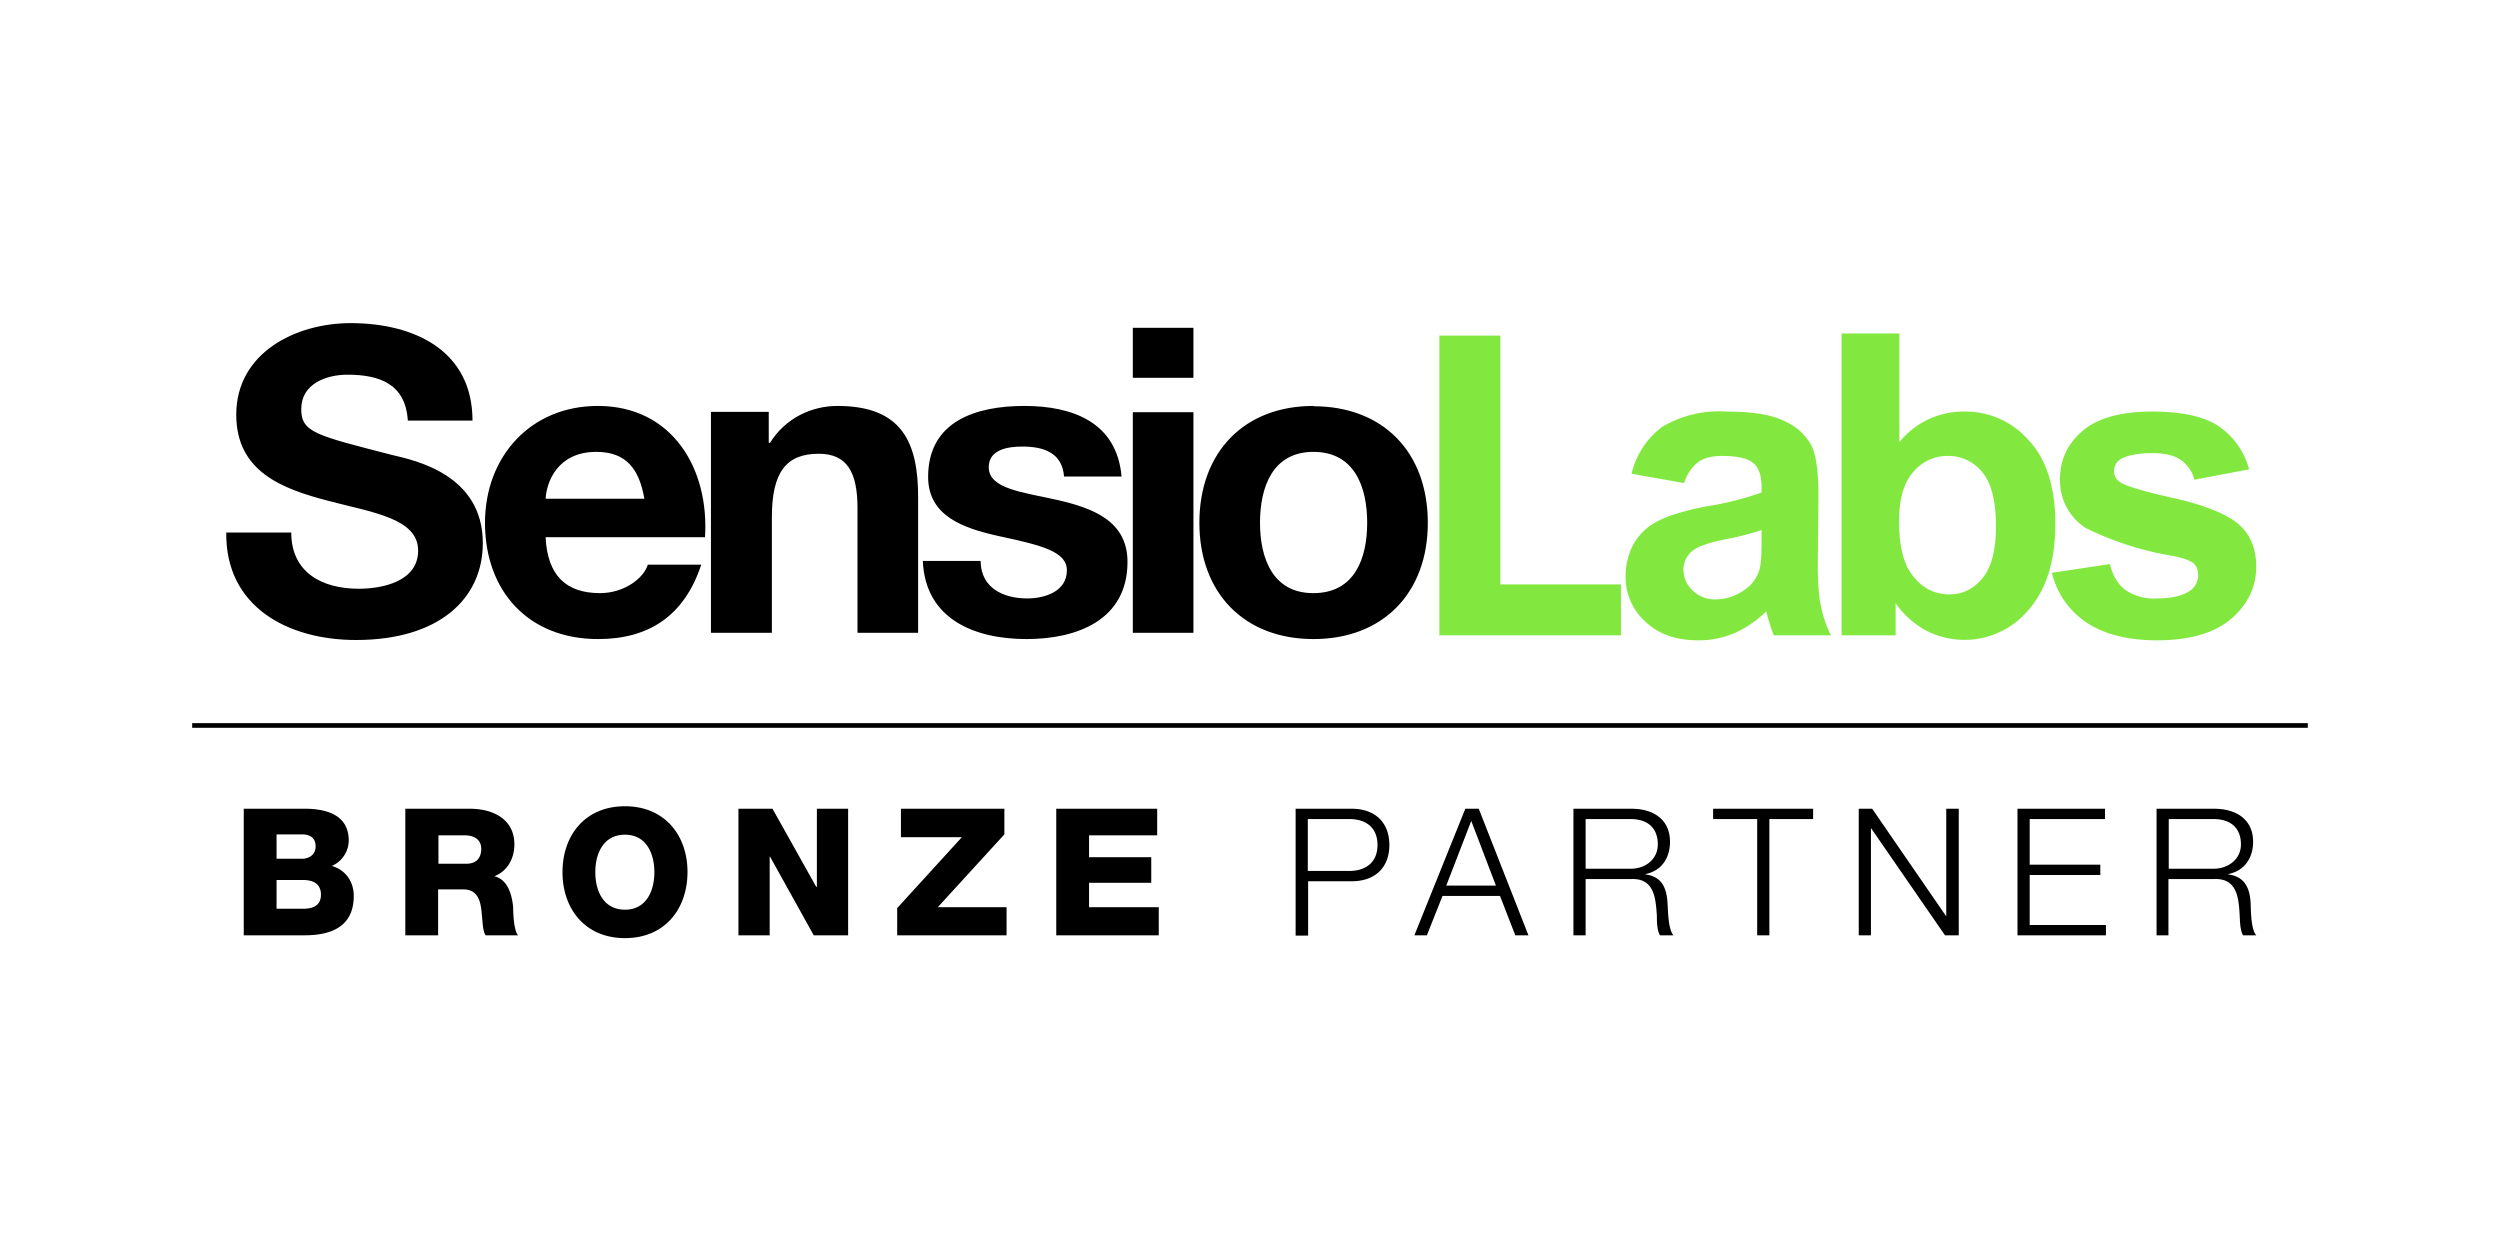
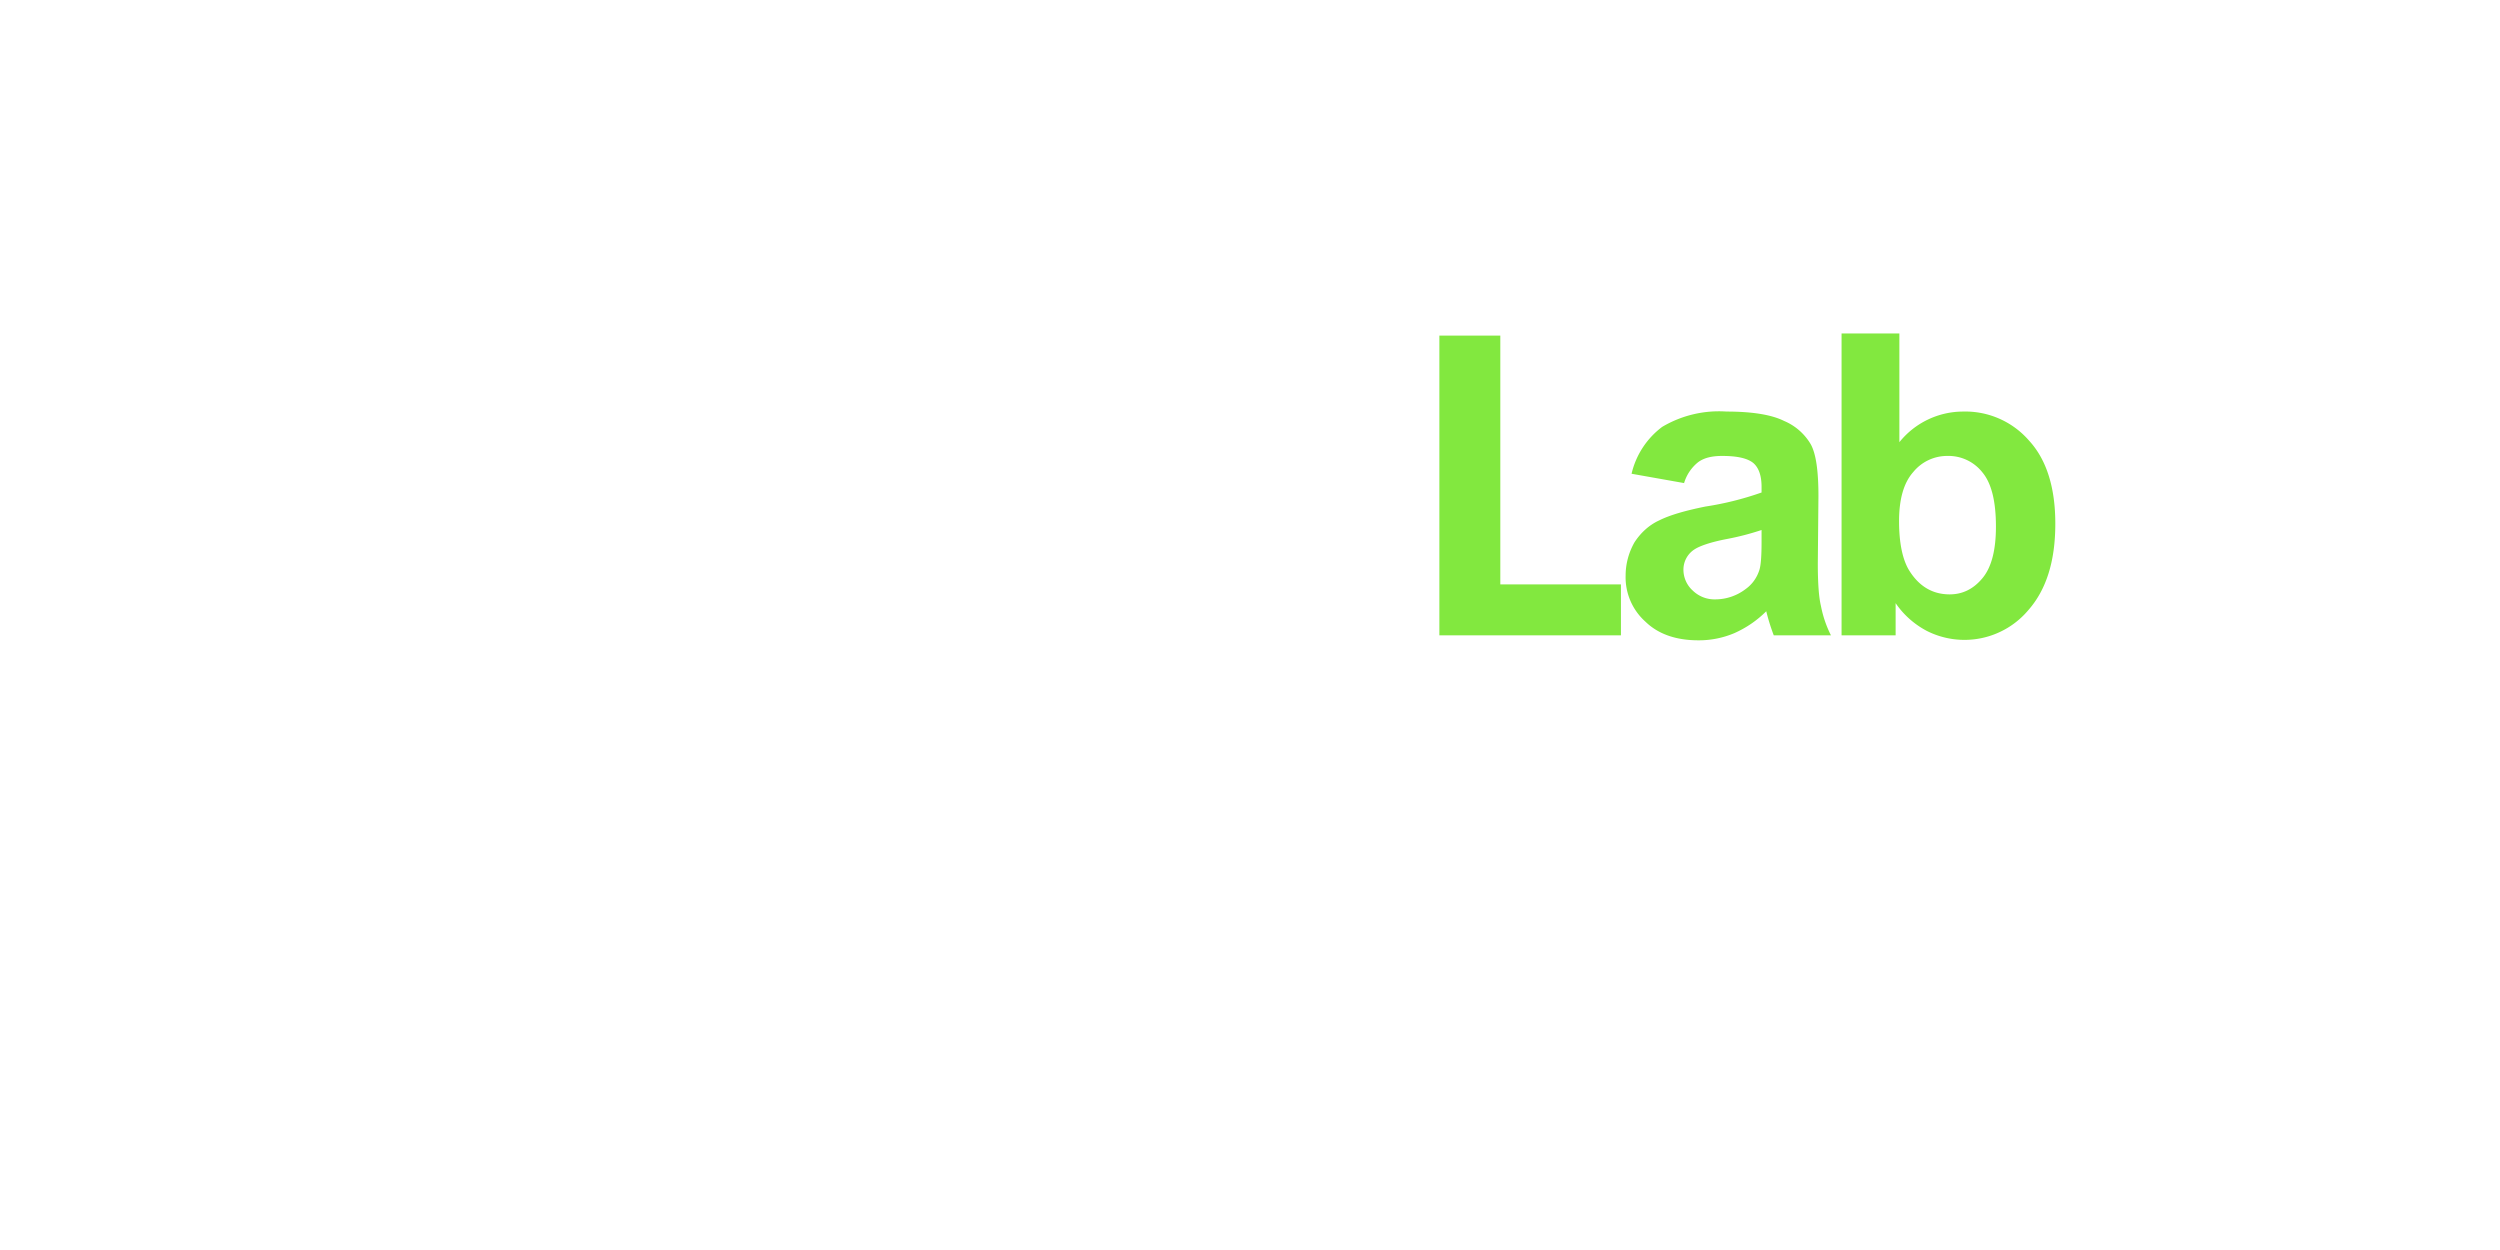
<svg xmlns="http://www.w3.org/2000/svg" fill="none" viewBox="0 0 800 400">
-   <path fill="#000" d="M93.2 170.4c0 12.9 10 18 21.6 18 7.5 0 19-2.3 19-12.2 0-10.4-14.7-12.2-29-16-14.5-3.8-29.2-9.3-29.2-27.5 0-19.8 19-29.3 36.6-29.3 20.4 0 39 8.8 39 31.2h-20.7c-.7-11.7-9-14.7-19.3-14.7-6.8 0-14.8 2.9-14.8 11 0 7.5 4.7 8.4 29.1 14.7 7.2 1.7 29 6.2 29 28.2 0 17.8-14 31-40.6 31-21.6 0-41.8-10.5-41.5-34.4h20.8Zm81.4 1.6c.6 12.2 6.6 17.8 17.4 17.8 7.8 0 14-4.8 15.3-9.1h17.1c-5.5 16.6-17 23.8-33 23.8-22.4 0-36.2-15.4-36.2-37.2 0-21.2 14.6-37.4 36.1-37.4 24 0 35.7 20.3 34.3 42h-51Zm31.6-12.4c-1.7-9.8-6-15-15.4-15-12.3 0-15.9 9.5-16.2 15h31.6Zm21.2-27.8H246v9.9h.4c5-8 13.4-11.8 21.6-11.8 20.6 0 25.8 11.6 25.8 29.2v43.4h-19.4v-39.9c0-11.6-3.4-17.4-12.4-17.4-10.5 0-15 6-15 20.3v37h-19.5v-70.7Zm86.4 47.8c.1 8.5 7.2 11.9 14.9 11.9 5.6 0 12.7-2.2 12.7-9 0-6-8-8-22-11-11.2-2.5-22.4-6.4-22.4-18.9 0-18 15.6-22.7 30.8-22.7 15.4 0 29.6 5.2 31.1 22.6h-18.4c-.6-7.5-6.3-9.6-13.3-9.6-4.4 0-10.8.8-10.8 6.6 0 7 11 8 22 10.5 11.3 2.6 22.4 6.7 22.4 19.8 0 18.6-16.1 24.7-32.3 24.7-16.4 0-32.4-6.2-33.2-25h18.5Zm68.1-58.7h-19.4v-16h19.4v16Zm-19.4 11h19.4v70.6h-19.4v-70.7Zm57.8-1.9c22.3 0 36.6 14.7 36.6 37.3 0 22.4-14.3 37.2-36.6 37.2-22.2 0-36.5-14.8-36.5-37.2 0-22.6 14.3-37.4 36.5-37.4Zm0 59.8c13.3 0 17.2-11.3 17.2-22.5 0-11.4-4-22.7-17.2-22.7-13.1 0-17.1 11.3-17.1 22.7 0 11.2 4 22.5 17 22.5Z" />
  <path fill="#82E83F" d="M460.6 203.3v-95.9h19.5V187h38.6v16.3h-58Zm78.4-48.7-16.9-3a26.2 26.2 0 0 1 9.8-15 35.6 35.6 0 0 1 20.6-4.9c8.2 0 14.4 1 18.4 3a18 18 0 0 1 8.5 7.4c1.7 3 2.5 8.5 2.5 16.6l-.2 21.6c0 6.1.3 10.7 1 13.6a36 36 0 0 0 3.2 9.4h-18.3a66.7 66.7 0 0 1-2.4-7.7c-3 3-6.4 5.3-10.2 7a29 29 0 0 1-11.5 2.3c-7.2 0-12.9-2-17-6a19 19 0 0 1-6.3-14.7c0-3.8 1-7.4 2.8-10.6 2-3.1 4.7-5.6 8-7.1 3.4-1.7 8.3-3.1 14.7-4.4a98.4 98.4 0 0 0 18-4.5v-1.8c0-3.6-.9-6.1-2.6-7.6-1.8-1.5-5-2.3-10-2.3-3.3 0-5.8.6-7.7 2a13.5 13.5 0 0 0-4.5 6.7Zm24.7 15a85 85 0 0 1-11.2 2.9c-5.2 1-8.5 2.2-10.1 3.2a7.7 7.7 0 0 0-3.7 6.6 9 9 0 0 0 3 6.7 10 10 0 0 0 7.3 2.8 16 16 0 0 0 9.6-3.3c2.1-1.5 3.6-3.6 4.4-6.1.5-1.6.7-4.6.7-9v-3.7Zm25.6 33.7v-96.6h18.5v34.8a26.2 26.2 0 0 1 20.3-9.8 27 27 0 0 1 21.2 9.3c5.6 6.1 8.4 15 8.4 26.6 0 12-2.9 21.1-8.6 27.6a26.7 26.7 0 0 1-32.5 6.7c-4-2.1-7.5-5.2-10-8.9v10.3h-17.3Zm18.4-36.5c0 7.2 1.2 12.6 3.4 16 3.2 5 7.5 7.4 12.8 7.4 4.1 0 7.6-1.7 10.5-5.2 2.9-3.5 4.3-9 4.3-16.5 0-8-1.4-13.8-4.3-17.3a13.8 13.8 0 0 0-11.2-5.3 14 14 0 0 0-11 5.2c-3 3.4-4.5 8.6-4.5 15.7Z" />
-   <path fill="#82E83F" d="m656.6 183.3 18.6-2.8c.8 3.6 2.4 6.3 4.8 8.2a16 16 0 0 0 10.2 2.8c4.8 0 8.4-.9 10.8-2.6a6 6 0 0 0 2.4-5 4.9 4.9 0 0 0-1.3-3.5c-1-.9-3-1.7-6.2-2.4a99.7 99.7 0 0 1-28.4-9 18 18 0 0 1-8.3-15.8c0-6 2.4-11.2 7.2-15.3 4.8-4.1 12.2-6.2 22.3-6.2 9.6 0 16.7 1.6 21.3 4.7a24 24 0 0 1 9.7 13.8l-17.5 3.3a11 11 0 0 0-4.3-6.3c-2-1.4-5-2.2-8.9-2.2-4.9 0-8.4.7-10.5 2a4.4 4.4 0 0 0-2 3.8 4 4 0 0 0 1.8 3.4c1.6 1.2 7.4 3 17.3 5.2 9.8 2.2 16.7 5 20.6 8.2 3.9 3.3 5.8 8 5.8 13.8 0 6.4-2.7 12-8 16.6-5.4 4.6-13.3 6.9-23.8 6.9-9.5 0-17-2-22.7-5.8a26.7 26.7 0 0 1-10.9-15.8Z" />
-   <path fill="#000" d="M738.5 231.4h-677v1.5h677v-1.5ZM78 258.8h19c7-.1 14.6 1.7 14.6 10.2a9 9 0 0 1-5.4 8.1c4.4 1.3 7 5 7 9.6 0 9.7-7 12.6-15.8 12.6H78v-40.5Zm10.5 16h8.2c1.8 0 4.3-1 4.3-4 0-2.8-2-3.8-4.3-3.8h-8.2v7.8Zm0 16H97c3.3 0 5.7-1.1 5.7-4.5 0-3.5-2.5-4.7-5.7-4.7h-8.5v9.3Zm41.2-32h20.7c7.2 0 14.2 3.2 14.2 11.4 0 4.4-2.1 8.5-6.4 10.2 4.4 1.1 5.6 6 6 9.8 0 1.7.2 7.7 1.6 9.1h-10.4c-1-1.3-1-5.3-1.2-6.4-.3-4.1-1-8.3-6-8.3h-8v14.7h-10.5v-40.5Zm10.6 17.6h8.9c3.1 0 4.8-1.7 4.8-4.8 0-3-2.4-4.3-5.3-4.3h-8.4v9.1ZM200 258c12.7 0 20 9.3 20 21 0 11.8-7.2 21.2-20 21.2s-20-9.4-20-21.1c0-11.8 7.2-21.1 20-21.1Zm0 33.1c6.8 0 9.4-6 9.4-12s-2.6-12-9.4-12c-6.9 0-9.5 6-9.5 12s2.6 12 9.5 12Zm36.3-32.3h10.9l14 25h.2v-25h10v40.5h-11l-14-25.2h-.1v25.2h-10v-40.5Zm50.7 31.9 20.8-22.8h-19.5v-9.1h33.1v8.2l-21.3 23.3h22v9h-35v-8.6Zm51-31.9h32.3v8.5h-21.8v7h19.9v8.2h-19.9v7.8h22.3v9H338v-40.5Zm76.6 0h18c7.3 0 12 4.3 12 11.6s-4.7 11.6-12 11.6h-14v17.4h-4v-40.6Zm3.9 19.9h13.3c5.3 0 9-2.8 9-8.3 0-5.6-3.7-8.3-9-8.3h-13.3v16.6Zm50.4-19.9h4.3l15.9 40.5h-4.2l-4.9-12.6h-18.4l-5 12.6h-4l16.3-40.5Zm-6.2 24.6h16l-7.9-20.7-8 20.7Zm40.8-24.6h18.6c6.7 0 12.3 3.2 12.3 10.6 0 5-2.6 9.3-7.9 10.3v.1c5.3.7 6.8 4.3 7.1 9.1.2 2.8.2 8.4 1.9 10.4h-4.3c-1-1.6-1-4.6-1-6.3-.4-5.6-.8-12-8.2-11.7h-14.6v18h-3.9v-40.5Zm3.9 19.2h14.4c4.7 0 8.7-3 8.7-7.8 0-5-3-8.1-8.7-8.1h-14.4v16Zm40.8-19.2h32v3.3h-14v37.2h-3.9v-37.2h-14.1v-3.3Zm46.6 0h4.3l23.6 34.3h.1v-34.3h4v40.5h-4.4l-23.6-34.2h-.1v34.2h-3.9v-40.5Zm50.8 0h28v3.3h-24.1v14.6h22.6v3.3h-22.6v16h24.4v3.3h-28.3v-40.5Zm44.4 0h18.6c6.7 0 12.4 3.2 12.4 10.6 0 5-2.7 9.3-8 10.3v.1c5.3.7 6.9 4.3 7.2 9.1.1 2.8.1 8.4 1.8 10.4h-4.2c-1-1.6-1-4.6-1.1-6.3-.3-5.6-.8-12-8.1-11.7h-14.7v18h-3.8v-40.5Zm4 19.2h14.3c4.7 0 8.8-3 8.8-7.8 0-5-3-8.1-8.8-8.1H694v16Z" />
</svg>